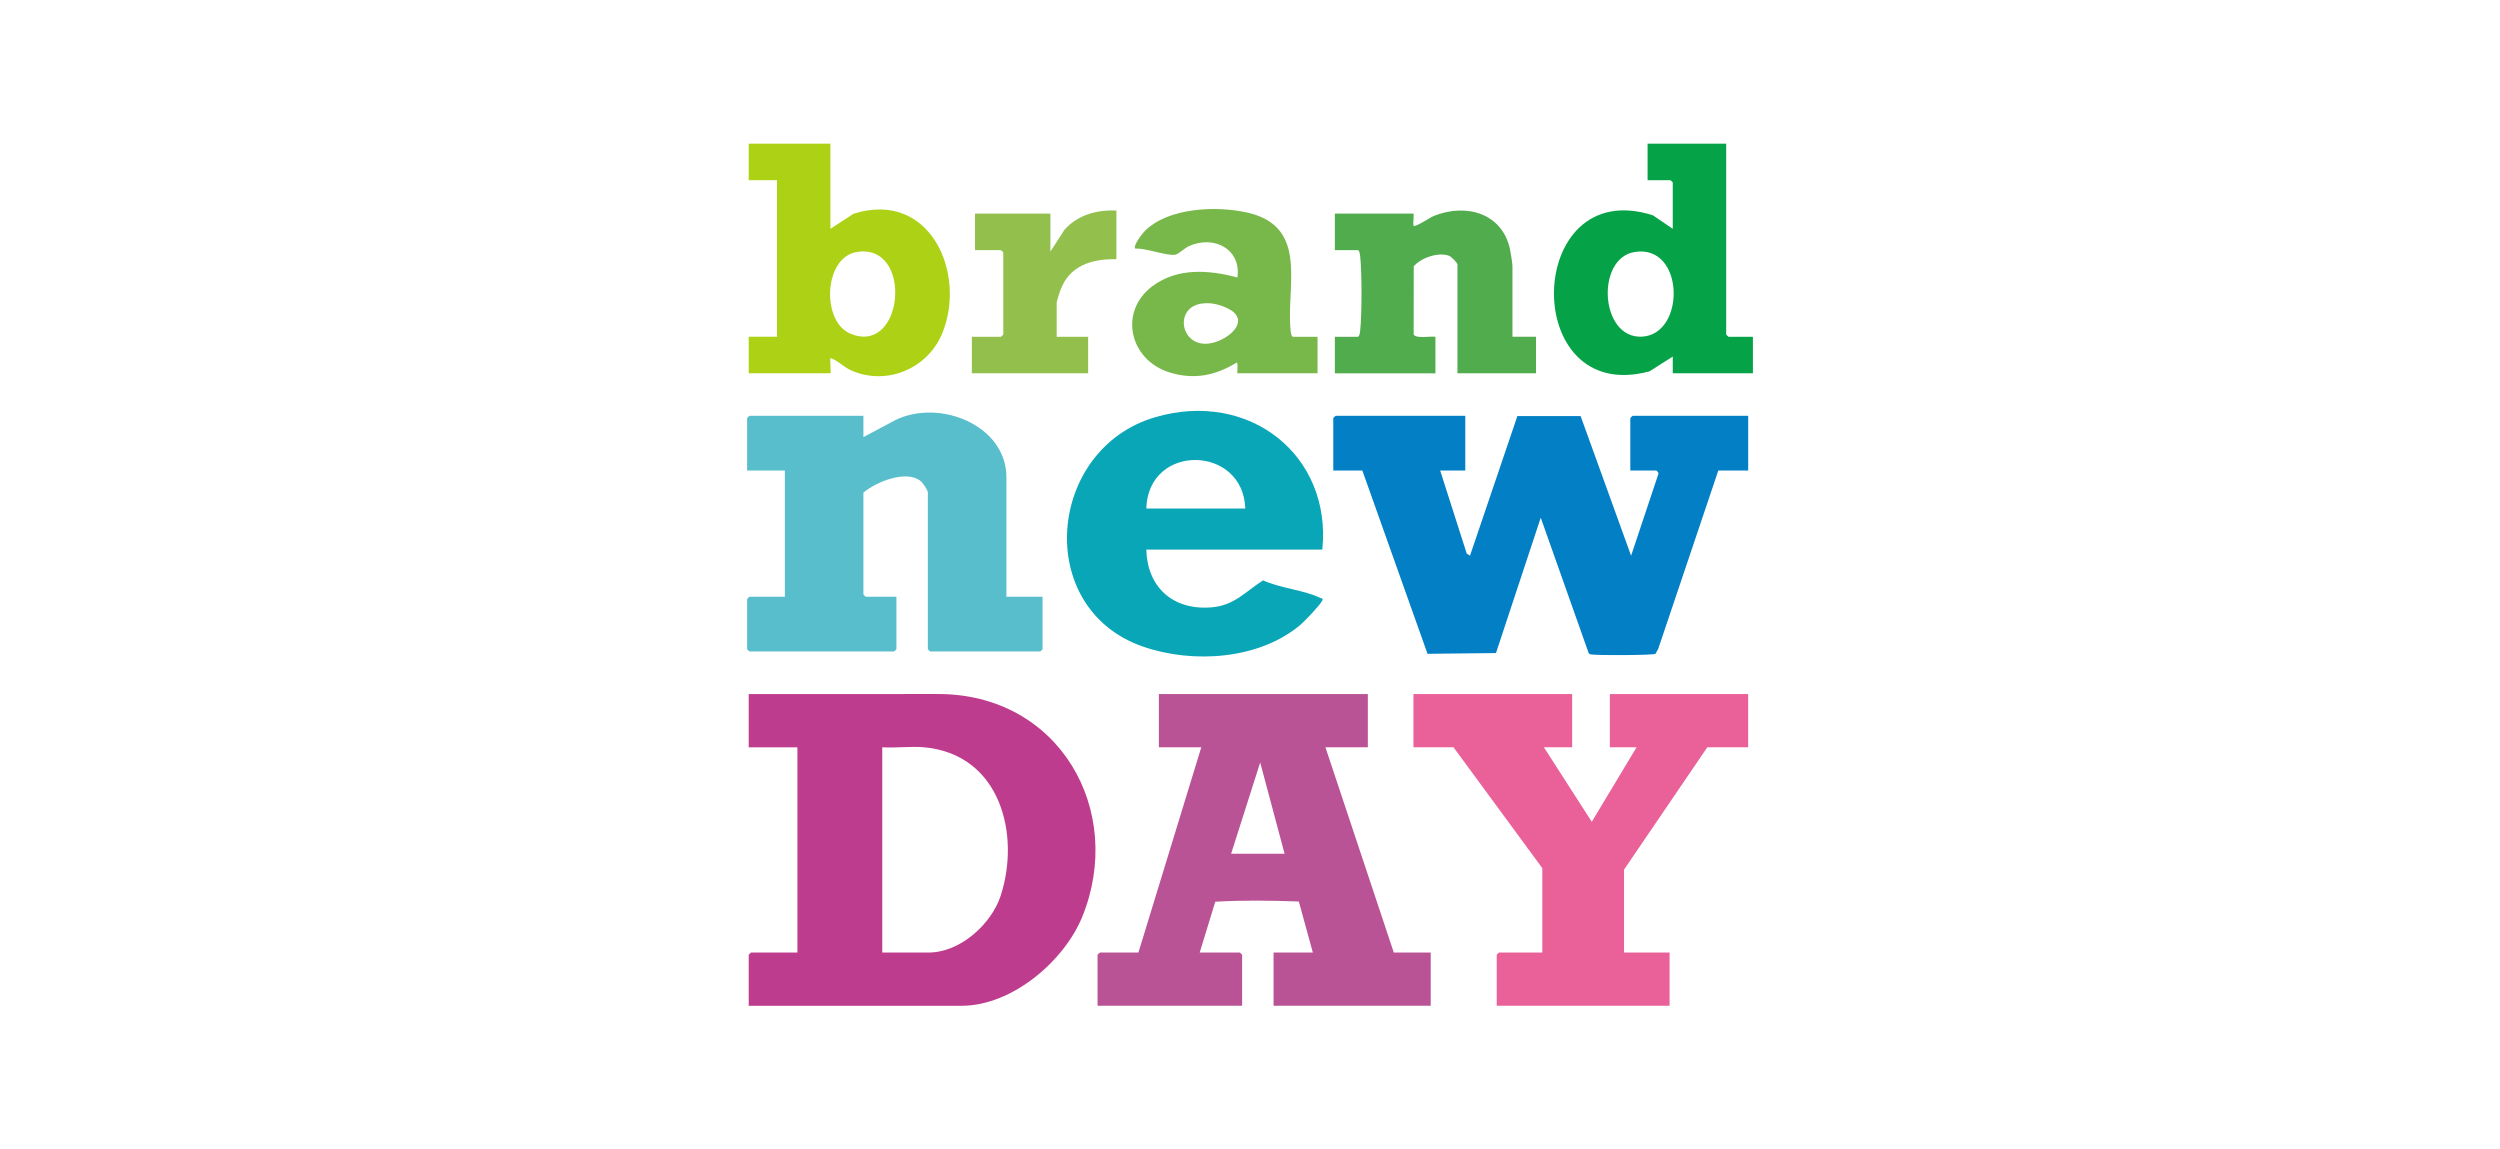
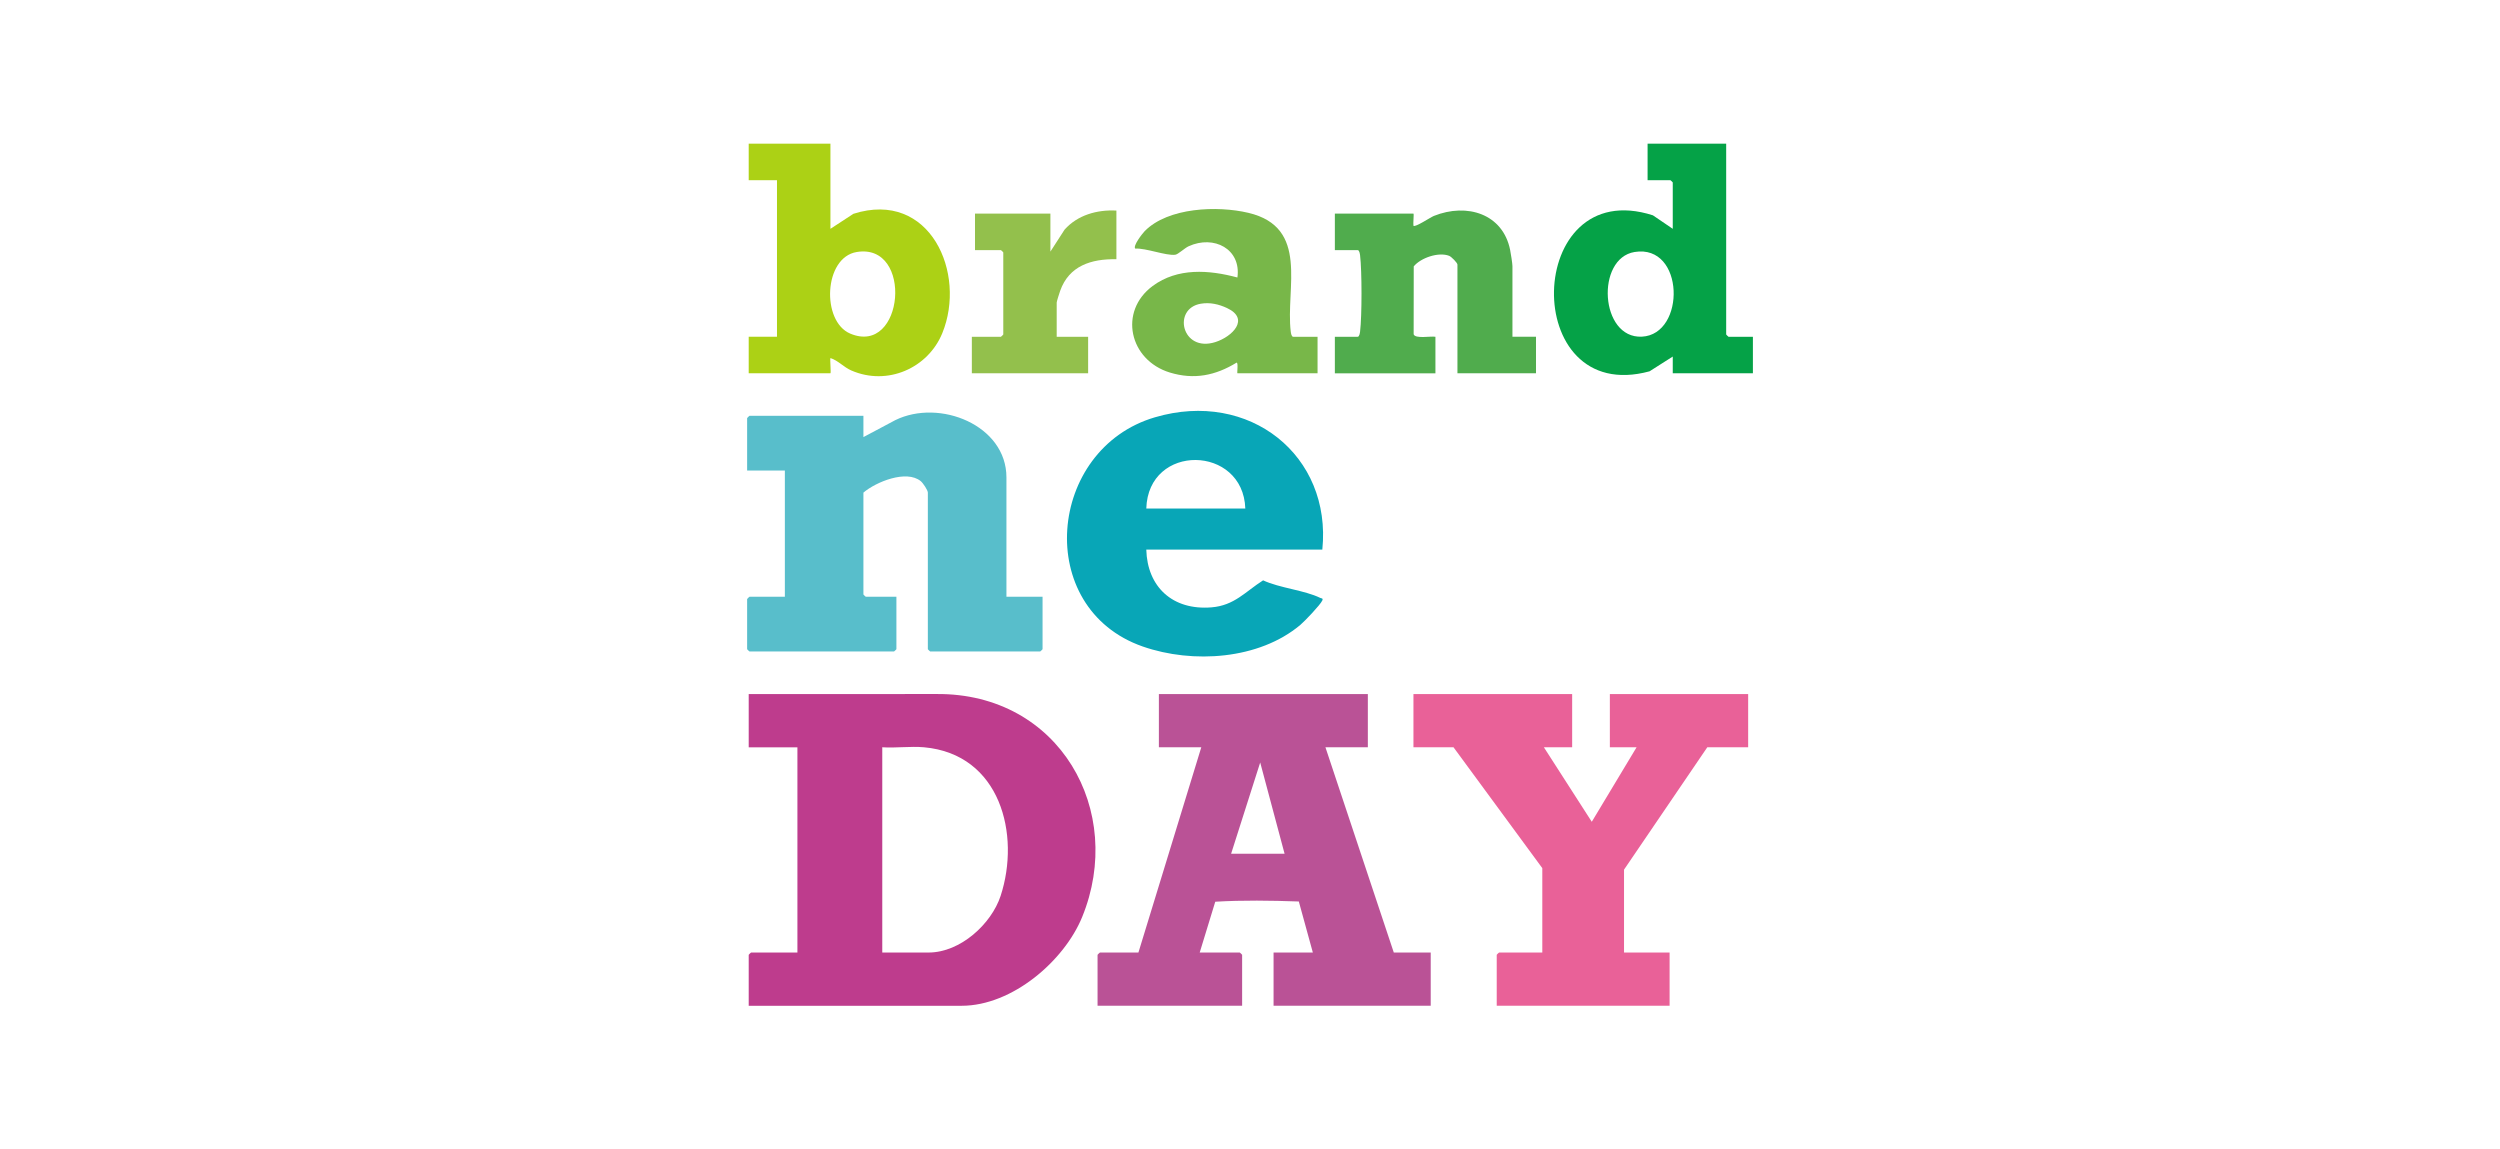
<svg xmlns="http://www.w3.org/2000/svg" width="87" height="40" viewBox="0 0 87 40" fill="none">
  <g clip-path="url(#clip0_867_4100)">
    <path d="M26.055 35V33.228C26.055 33.222 26.131 33.148 26.137 33.148H27.75V26.006H26.055V24.154L32.592 24.152C36.876 24.118 39.168 28.227 37.658 31.915C37.038 33.432 35.231 35.001 33.465 35.001H26.055V35ZM32.153 26.005C31.69 25.964 31.172 26.036 30.703 26.005V33.148H32.316C33.422 33.148 34.501 32.152 34.821 31.179C35.52 29.048 34.816 26.243 32.153 26.005V26.005Z" fill="#BE3C8D" />
-     <path d="M50.992 14.471V16.375H50.118L51.042 19.264L51.156 19.338L52.805 14.478H55.005L56.762 19.339L57.711 16.496C57.734 16.454 57.654 16.375 57.637 16.375H56.735V14.55C56.735 14.544 56.811 14.47 56.817 14.47H60.837V16.375H59.797L57.706 22.58L57.611 22.752C57.518 22.806 55.67 22.807 55.447 22.781C55.386 22.773 55.325 22.784 55.285 22.726L53.618 18.016L52.06 22.726L49.678 22.753L47.41 16.375H46.398V14.55C46.398 14.544 46.475 14.471 46.481 14.471H50.992Z" fill="#0380C5" />
    <path d="M47.601 24.154V26.005H46.125L48.504 33.148H49.789V34.999H44.32V33.148H45.687L45.199 31.372C44.234 31.338 43.242 31.323 42.291 31.38L41.75 33.148H43.144C43.15 33.148 43.226 33.222 43.226 33.227V34.999H38.195V33.227C38.195 33.221 38.272 33.148 38.278 33.148H39.617L41.805 26.005H40.329V24.154H47.602H47.601ZM42.843 29.709H44.703L43.855 26.534L42.843 29.709Z" fill="#BA5296" />
    <path d="M54.711 24.154V26.005H53.727L55.394 28.598L56.953 26.005H56.023V24.154H60.836V26.005H59.414L56.516 30.264V33.148H58.102V34.999H52.086V33.227C52.086 33.221 52.162 33.148 52.168 33.148H53.672V30.211L50.582 26.005H49.188V24.153H54.711L54.711 24.154Z" fill="#E96198" />
    <path d="M35.023 20.767H36.281V22.593C36.281 22.598 36.205 22.672 36.199 22.672H32.371C32.365 22.672 32.289 22.598 32.289 22.593V17.143C32.289 17.061 32.124 16.812 32.043 16.745C31.544 16.335 30.484 16.771 30.047 17.143V20.688C30.047 20.693 30.123 20.767 30.129 20.767H31.195V22.592C31.195 22.598 31.119 22.671 31.113 22.671H26.082C26.076 22.671 26 22.597 26 22.592V20.846C26 20.84 26.076 20.767 26.082 20.767H27.313V16.375H26V14.55C26 14.544 26.076 14.47 26.082 14.47H30.047V15.211L31.158 14.62C32.698 13.866 35.024 14.797 35.024 16.613V20.767L35.023 20.767Z" fill="#58BECB" />
    <path d="M46.016 19.127H39.891C39.925 20.421 40.804 21.247 42.16 21.136C42.958 21.072 43.338 20.589 43.956 20.196C44.537 20.467 45.395 20.537 45.947 20.808C45.985 20.826 46.053 20.813 46.016 20.897C45.946 21.052 45.409 21.613 45.252 21.746C43.817 22.954 41.51 23.106 39.769 22.499C35.949 21.166 36.441 15.626 40.191 14.522C43.484 13.553 46.35 15.855 46.017 19.126L46.016 19.127ZM43.337 17.698C43.263 15.477 39.957 15.412 39.891 17.698H43.337Z" fill="#08A6B7" />
    <path d="M28.899 5V7.963L29.699 7.44C32.367 6.593 33.646 9.51 32.791 11.597C32.295 12.809 30.883 13.44 29.627 12.893C29.356 12.775 29.175 12.551 28.899 12.46C28.878 12.522 28.926 12.989 28.899 12.989H26.055V11.719H27.039V6.27H26.055V5H28.899ZM29.814 8.77C28.662 8.96 28.58 11.183 29.587 11.609C31.464 12.402 31.795 8.443 29.814 8.77Z" fill="#ACD115" />
    <path d="M60.071 5V11.64C60.071 11.646 60.147 11.72 60.153 11.72H61.001V12.989H58.212V12.408L57.404 12.922C52.864 14.156 53.038 6.053 57.521 7.493L58.212 7.963V6.349C58.212 6.343 58.135 6.27 58.129 6.27H57.336V5H60.071ZM56.884 8.769C55.527 8.99 55.678 11.787 57.137 11.716C58.673 11.642 58.631 8.486 56.884 8.769Z" fill="#05A247" />
    <path d="M52.633 11.719H53.453V12.989H50.719V9.207C50.719 9.147 50.508 8.933 50.431 8.903C50.064 8.759 49.442 8.972 49.198 9.27L49.195 11.633C49.251 11.8 49.792 11.689 49.953 11.72V12.991H46.453V11.72H47.246C47.306 11.72 47.324 11.591 47.331 11.538C47.397 10.993 47.397 9.432 47.331 8.887C47.324 8.833 47.306 8.704 47.246 8.704H46.453V7.434H49.188C49.21 7.434 49.172 7.799 49.188 7.857C49.249 7.919 49.774 7.565 49.899 7.514C51.051 7.052 52.302 7.44 52.553 8.701C52.575 8.809 52.633 9.174 52.633 9.26V11.72L52.633 11.719Z" fill="#50AC4D" />
    <path d="M45.851 11.72V12.989H43.062C43.043 12.989 43.098 12.617 43.034 12.619C42.3 13.069 41.554 13.222 40.71 12.964C39.3 12.532 38.917 10.839 40.113 9.952C40.979 9.312 42.069 9.39 43.062 9.657C43.199 8.668 42.246 8.167 41.364 8.57C41.225 8.633 41.001 8.851 40.899 8.865C40.578 8.906 39.877 8.628 39.507 8.651C39.416 8.559 39.756 8.125 39.836 8.043C40.648 7.216 42.365 7.151 43.445 7.407C45.578 7.913 44.735 10.025 44.918 11.538C44.925 11.591 44.943 11.72 45.003 11.72H45.851L45.851 11.72ZM41.79 10.569C40.787 10.735 41.123 12.28 42.296 11.904C42.883 11.717 43.509 11.098 42.7 10.72C42.414 10.587 42.109 10.515 41.79 10.569Z" fill="#78B749" />
    <path d="M38.851 7.328V9.021C37.966 9.005 37.203 9.254 36.895 10.118C36.87 10.188 36.773 10.489 36.773 10.529V11.72H37.867V12.989H33.82V11.72H34.832C34.838 11.72 34.914 11.646 34.914 11.64V8.783C34.914 8.777 34.838 8.704 34.832 8.704H33.93V7.434H36.554V8.756L37.048 7.99C37.499 7.485 38.175 7.292 38.851 7.328L38.851 7.328Z" fill="#93C04C" />
  </g>
  <defs>
    <clipPath id="clip0_867_4100">
      <rect width="35" height="30" fill="white" transform="translate(26 5)" />
    </clipPath>
  </defs>
</svg>